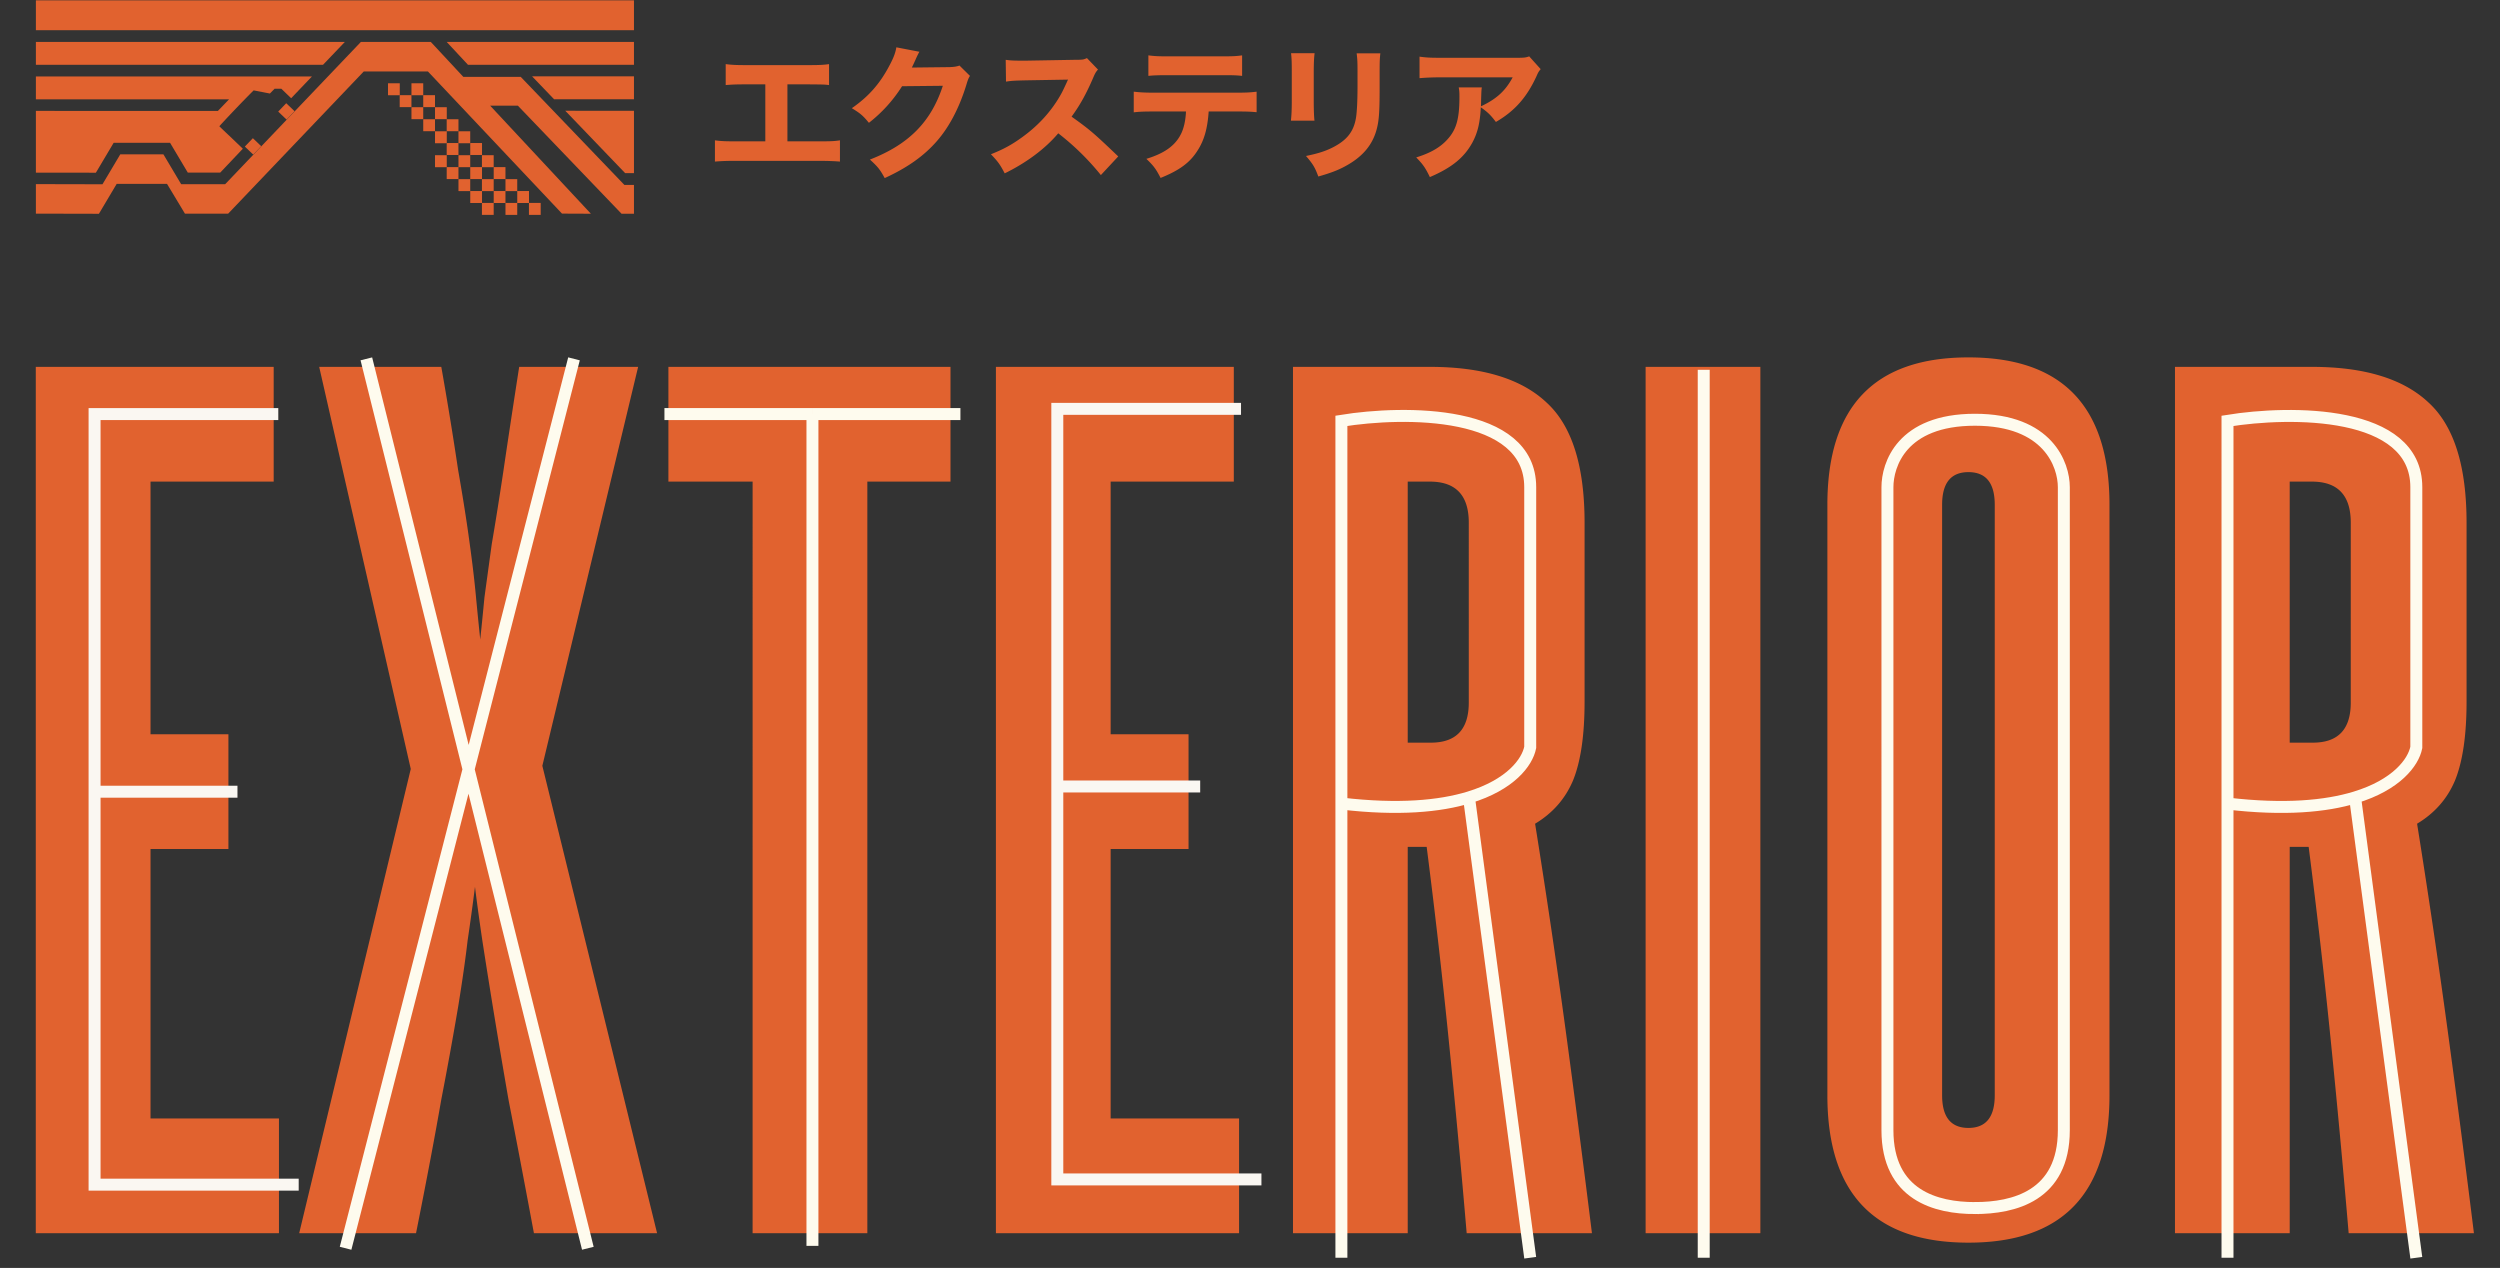
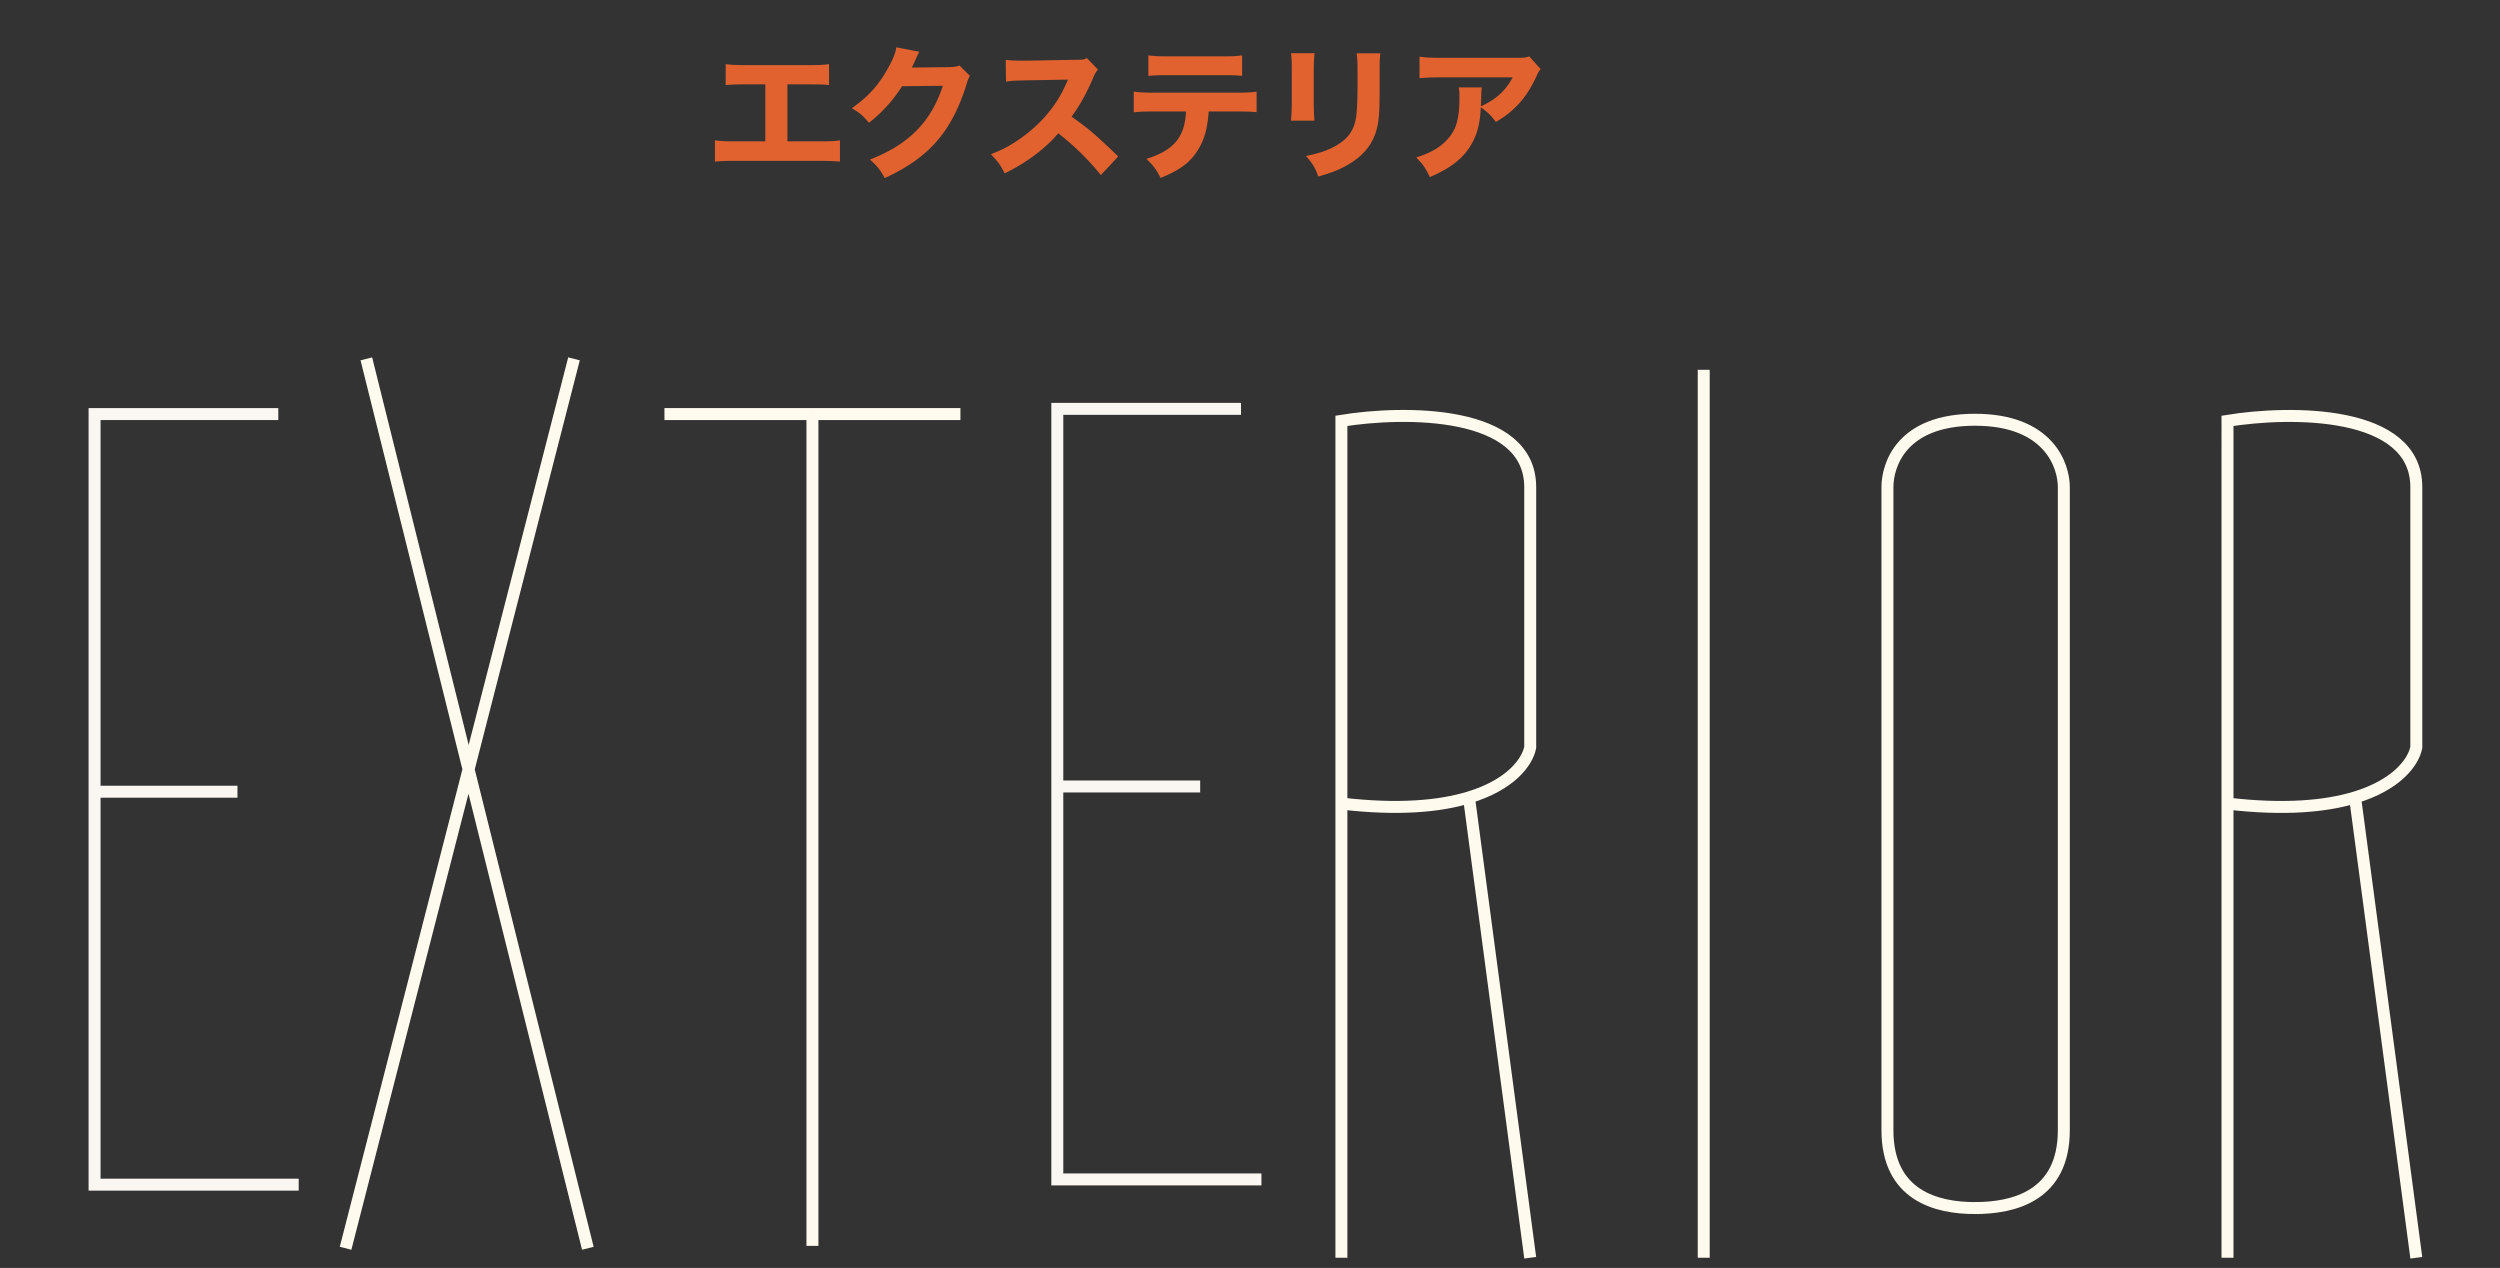
<svg xmlns="http://www.w3.org/2000/svg" width="209" height="106" fill="none">
  <rect width="100%" height="100%" fill="#333333" stroke="none" />
-   <path d="M2.992 103.094V30.67H22.88v9.592H12.584v21.12h6.512v9.592h-6.512v22.528H23.32v9.592H2.992Zm41.644 0c-.821-4.4-1.525-8.096-2.112-11.088a708.885 708.885 0 0 1-2.2-13.376 200.29 200.29 0 0 1-.616-4.488 199.71 199.71 0 0 1-.616 4.488c-.176 1.525-.44 3.373-.792 5.544a324.962 324.962 0 0 1-1.408 7.744c-.528 3.05-1.232 6.776-2.112 11.176h-9.768l9.328-38.808-7.656-33.616h10.208a314.497 314.497 0 0 1 1.408 8.624c.41 2.346.733 4.4.968 6.16.235 1.701.41 3.197.528 4.488.117 1.232.235 2.405.352 3.52.117-1.115.235-2.288.352-3.52.176-1.29.381-2.787.616-4.488.293-1.702.616-3.726.968-6.072.352-2.406.792-5.31 1.32-8.712h9.944L45.34 64.022l9.592 39.072H44.636Zm18.282 0V40.262h-7.04V30.67h23.584v9.592H72.51v62.832h-9.592Zm20.34 0V30.67h19.888v9.592H92.85v21.12h6.512v9.592H92.85v22.528h10.736v9.592H83.258Zm39.532-59.4c0-2.288-1.086-3.432-3.256-3.432h-1.848v21.824h1.936c2.112 0 3.168-1.115 3.168-3.344V43.694Zm-.176 59.4a1026.28 1026.28 0 0 0-1.496-16.104 597.122 597.122 0 0 0-1.848-16.192h-1.584v32.296h-9.592V30.67h11.44c4.4 0 7.656.997 9.768 2.992 2.112 1.936 3.168 5.28 3.168 10.032v14.96c0 2.816-.323 5.016-.968 6.6-.646 1.525-1.702 2.728-3.168 3.608a730.211 730.211 0 0 1 2.552 17.248 1502.16 1502.16 0 0 1 2.2 16.984h-10.472Zm14.96 0V30.67h9.592v72.424h-9.592Zm15.195-60.896c0-8.214 3.93-12.32 11.792-12.32 7.861 0 11.792 4.106 11.792 12.32v49.368c0 8.213-3.931 12.32-11.792 12.32-7.862 0-11.792-4.107-11.792-12.32V42.198Zm13.992 0c0-1.819-.734-2.728-2.2-2.728-1.467 0-2.2.91-2.2 2.728v49.368c0 1.818.733 2.728 2.2 2.728 1.466 0 2.2-.91 2.2-2.728V42.198Zm29.763 1.496c0-2.288-1.085-3.432-3.256-3.432h-1.848v21.824h1.936c2.112 0 3.168-1.115 3.168-3.344V43.694Zm-.176 59.4a1014.98 1014.98 0 0 0-1.496-16.104 597.122 597.122 0 0 0-1.848-16.192h-1.584v32.296h-9.592V30.67h11.44c4.4 0 7.656.997 9.768 2.992 2.112 1.936 3.168 5.28 3.168 10.032v14.96c0 2.816-.323 5.016-.968 6.6-.645 1.525-1.701 2.728-3.168 3.608a725.043 725.043 0 0 1 2.552 17.248c.763 5.632 1.496 11.293 2.2 16.984h-10.472Z" fill="#E1622F" />
  <path d="m30.627 30 18.517 74.355M47.986 30 28.89 104.355m26.657-69.738h12.372m12.372 0H67.92m0 0v69.54m74.511-73.243v74.233m-30.29 0v-37.97m0 0V35.18c5.261-.853 15.785-.938 15.785 5.547v21.757c-.251 1.254-1.651 3.127-5.12 4.18m-10.665.513c4.783.563 8.233.227 10.665-.512m0 0 5.12 38.482m37.177-4.152c-3.221 0-7.313-1.053-7.313-6.514V40.727c0-1.85 1.169-5.636 7.313-5.636 6.143 0 7.433 3.787 7.433 5.636V94.48c0 5.523-4.212 6.514-7.433 6.514Zm21.116 4.154v-37.97m0 0V35.182c5.261-.853 15.785-.938 15.785 5.547v21.758c-.251 1.253-1.651 3.126-5.12 4.18m-10.665.512c4.783.563 8.233.227 10.665-.512m0 0 5.12 38.482" stroke="#FEFBEE" />
  <path d="M23.265 34.617H7.906v31.57m17.065 32.85H7.906v-32.85m0 0h11.946m83.897-32.007H88.391v31.57m17.065 32.85H88.391V65.75m0 0h11.945" stroke="#FAF7F2" />
  <g clip-path="url(#a)" fill="#E1622F">
    <path d="M145.501.025H-6.453v2.501H145.5v-2.5ZM51.96 17.867l92.83.01V15.46H52.2l-8.667-9.034-.01.003v-.003h-4.79l-2.717-2.92h-5.841v.008l-.007-.007-11.343 11.891h-3.68l-1.483-2.494h-3.608l-1.487 2.501-15.075-.034.007 2.467 14.77.034 1.487-2.501h4.207l1.5 2.494h3.608l11.34-11.891h5.362l11.21 11.884 2.415.01-8.421-9.034h2.316l8.668 9.034Z" />
    <path d="M33.42 6.962h-.983v1h.984v-1Zm1.962 0h-.984v1h.984v-1Zm.984 3.007h-.983v1h.983v-1Z" />
    <path d="M34.397 7.956h-.983v1h.983v-1Zm1.969 0h-.983v1h.983v-1Zm1.961 4.001h-.983v1h.983v-1Zm1.969 0h-.983v1h.983v-1Z" />
    <path d="M37.35 10.975h-.983v1h.983v-1Zm1.961 0h-.983v1h.983v-1Zm-3.929-2.013h-.984v1h.984v-1Zm1.968 0h-.983v1h.983v-1Zm.977 1.007h-.983v1h.983v-1Zm1.969 4.001h-.983v1h.983v-1Zm1.961 0h-.984v1h.984v-1Zm-.985 1.006h-.983v1h.983v-1Zm1.969 0h-.983v1h.983v-1Zm-.984.994h-.984v1h.984v-1Zm1.968 0h-.983v1h.983v-1Zm-.984.994h-.983v1h.983v-1Z" />
    <path d="M45.202 16.964h-.983v1h.983v-1Zm-5.891-3.988h-.983v1h.983v-1Zm-.984.994h-.983v1h.983v-1Zm.984 1.006h-.983v1h.983v-1Zm.985.994h-.983v1h.983v-1Z" />
-     <path d="M41.272 16.964h-.983v1h.983v-1Zm-3.922-3.988h-.983v1h.983v-1Zm3.922 0h-.983v1h.983v-1Zm-12.443-9.47H-6.617v1.912h33.62l1.826-1.912Zm8.515 0 1.781 1.912h106.27V3.506H37.344ZM21.14 11.553l-.671.7.7.67.67-.7-.7-.67Zm2.788-2.924-.67.7.7.67.67-.7-.7-.67Zm28.335 5.844h92.366V9.27l-97.371-.01 5.005 5.214Zm-7.779-8.091 1.837 1.915h98.527V6.382H44.484Z" />
-     <path d="m20.301 12.434-1.123-1.076s-.57-.531-.843-.805a99.812 99.812 0 0 1 2.87-2.998c.285.055 1.354.264 1.36.264l.388-.398h.569l.819.792 1.736-1.82H-6.508v1.912h25.655l-.932.97-24.723-.007v5.163l14.524.007 1.487-2.501h4.714L15.7 14.43h2.71l1.891-1.997Z" />
+     <path d="m20.301 12.434-1.123-1.076s-.57-.531-.843-.805a99.812 99.812 0 0 1 2.87-2.998c.285.055 1.354.264 1.36.264l.388-.398h.569l.819.792 1.736-1.82v1.912h25.655l-.932.97-24.723-.007v5.163l14.524.007 1.487-2.501h4.714L15.7 14.43h2.71l1.891-1.997Z" />
  </g>
  <path d="M65.828 7.052v4.764h2.604c1.068 0 1.296-.012 1.788-.084v1.776c-.456-.036-.972-.06-1.752-.06h-6.96c-.78 0-1.104.012-1.74.06v-1.776c.54.072.876.084 1.764.084h2.448V7.052h-1.584c-.792 0-1.176.012-1.728.06V5.36c.576.072.9.084 1.764.084h5.088c.924 0 1.284-.012 1.788-.084v1.752c-.384-.048-.384-.048-1.752-.06h-1.728Zm9.105-3.096 1.932.372c-.06.084-.18.324-.348.708-.108.24-.156.348-.288.612l3.12-.036c.396-.012.636-.048.864-.132l.876.864c-.12.192-.168.3-.312.78-.576 1.872-1.416 3.492-2.46 4.68-1.08 1.236-2.448 2.208-4.356 3.084-.396-.732-.6-.972-1.236-1.548 3.24-1.26 5.112-3.144 6.096-6.168l-3.408.036a12 12 0 0 1-2.772 3.06c-.504-.612-.72-.792-1.428-1.224 1.404-.972 2.352-2.052 3.144-3.564.348-.648.516-1.104.576-1.524Zm18.552 9.12-1.452 1.56a21.37 21.37 0 0 0-3.564-3.492c-1.068 1.272-2.652 2.46-4.476 3.348-.396-.756-.564-.984-1.152-1.596 1.056-.42 1.764-.804 2.664-1.464 1.32-.96 2.376-2.124 3.144-3.468.156-.264.36-.696.636-1.308l-3.504.06c-.996.024-1.224.036-1.68.108L84.077 5c.384.06.72.072 1.464.072h.228L89.86 5c.66 0 .72-.012 1.008-.144l.924.96c-.156.168-.252.324-.396.672-.576 1.344-1.116 2.316-1.812 3.264 1.548 1.104 1.848 1.368 3.9 3.324Zm9.828-3.756h-2.268c-.096 1.416-.372 2.412-.936 3.276-.636 1.008-1.512 1.644-3.084 2.28-.384-.744-.564-.996-1.188-1.596 1.488-.456 2.376-1.08 2.868-2.028.252-.48.408-1.14.444-1.932h-2.664c-.804 0-1.224.012-1.704.072V7.664c.552.06.912.084 1.728.084h6.768c.852 0 1.2-.012 1.776-.084V9.38c-.552-.048-.756-.06-1.74-.06Zm-7.308-2.976V4.628c.552.072.876.084 1.728.084h4.332c.936 0 1.272-.012 1.776-.084v1.716c-.444-.048-.66-.06-1.752-.06h-4.38c-.792 0-1.272.012-1.704.06Zm11.928-1.896h1.968c-.048.396-.072.84-.072 1.632v2.352c0 .744.024 1.332.06 1.656h-1.968c.048-.444.072-.888.072-1.68V6.08c0-.924-.012-1.2-.06-1.632Zm5.484.012h1.98c-.048.432-.06.684-.06 1.596v1.272c0 1.992-.048 2.724-.24 3.456-.336 1.296-1.14 2.268-2.472 3.024-.672.384-1.308.636-2.412.948-.288-.768-.444-1.032-1.032-1.716 1.056-.216 1.68-.42 2.34-.768 1.104-.588 1.644-1.284 1.836-2.4.084-.48.132-1.476.132-2.652V6.08c0-.912-.012-1.128-.072-1.62Zm14.424.252.96 1.068c-.156.192-.204.252-.348.588-.816 1.776-1.824 2.916-3.396 3.828-.444-.588-.696-.828-1.26-1.224-.072 1.32-.264 2.112-.696 2.928-.684 1.26-1.716 2.112-3.564 2.904-.384-.792-.564-1.044-1.14-1.644 1.32-.408 2.172-.936 2.796-1.728.6-.756.816-1.656.816-3.324 0-.444-.012-.54-.06-.804h1.932c-.036.228-.036.3-.06 1.02 0 .06 0 .216-.012.564 1.296-.612 2.04-1.284 2.652-2.424h-5.94c-.72 0-1.308.024-1.848.072v-1.8c.6.084.912.096 1.872.096h6.192c.684 0 .804-.012 1.104-.12Z" fill="#E1622F" />
  <defs>
    <clipPath id="a">
-       <path fill="#fff" transform="translate(3 .025)" d="M0 0h50v17.949H0z" />
-     </clipPath>
+       </clipPath>
  </defs>
</svg>